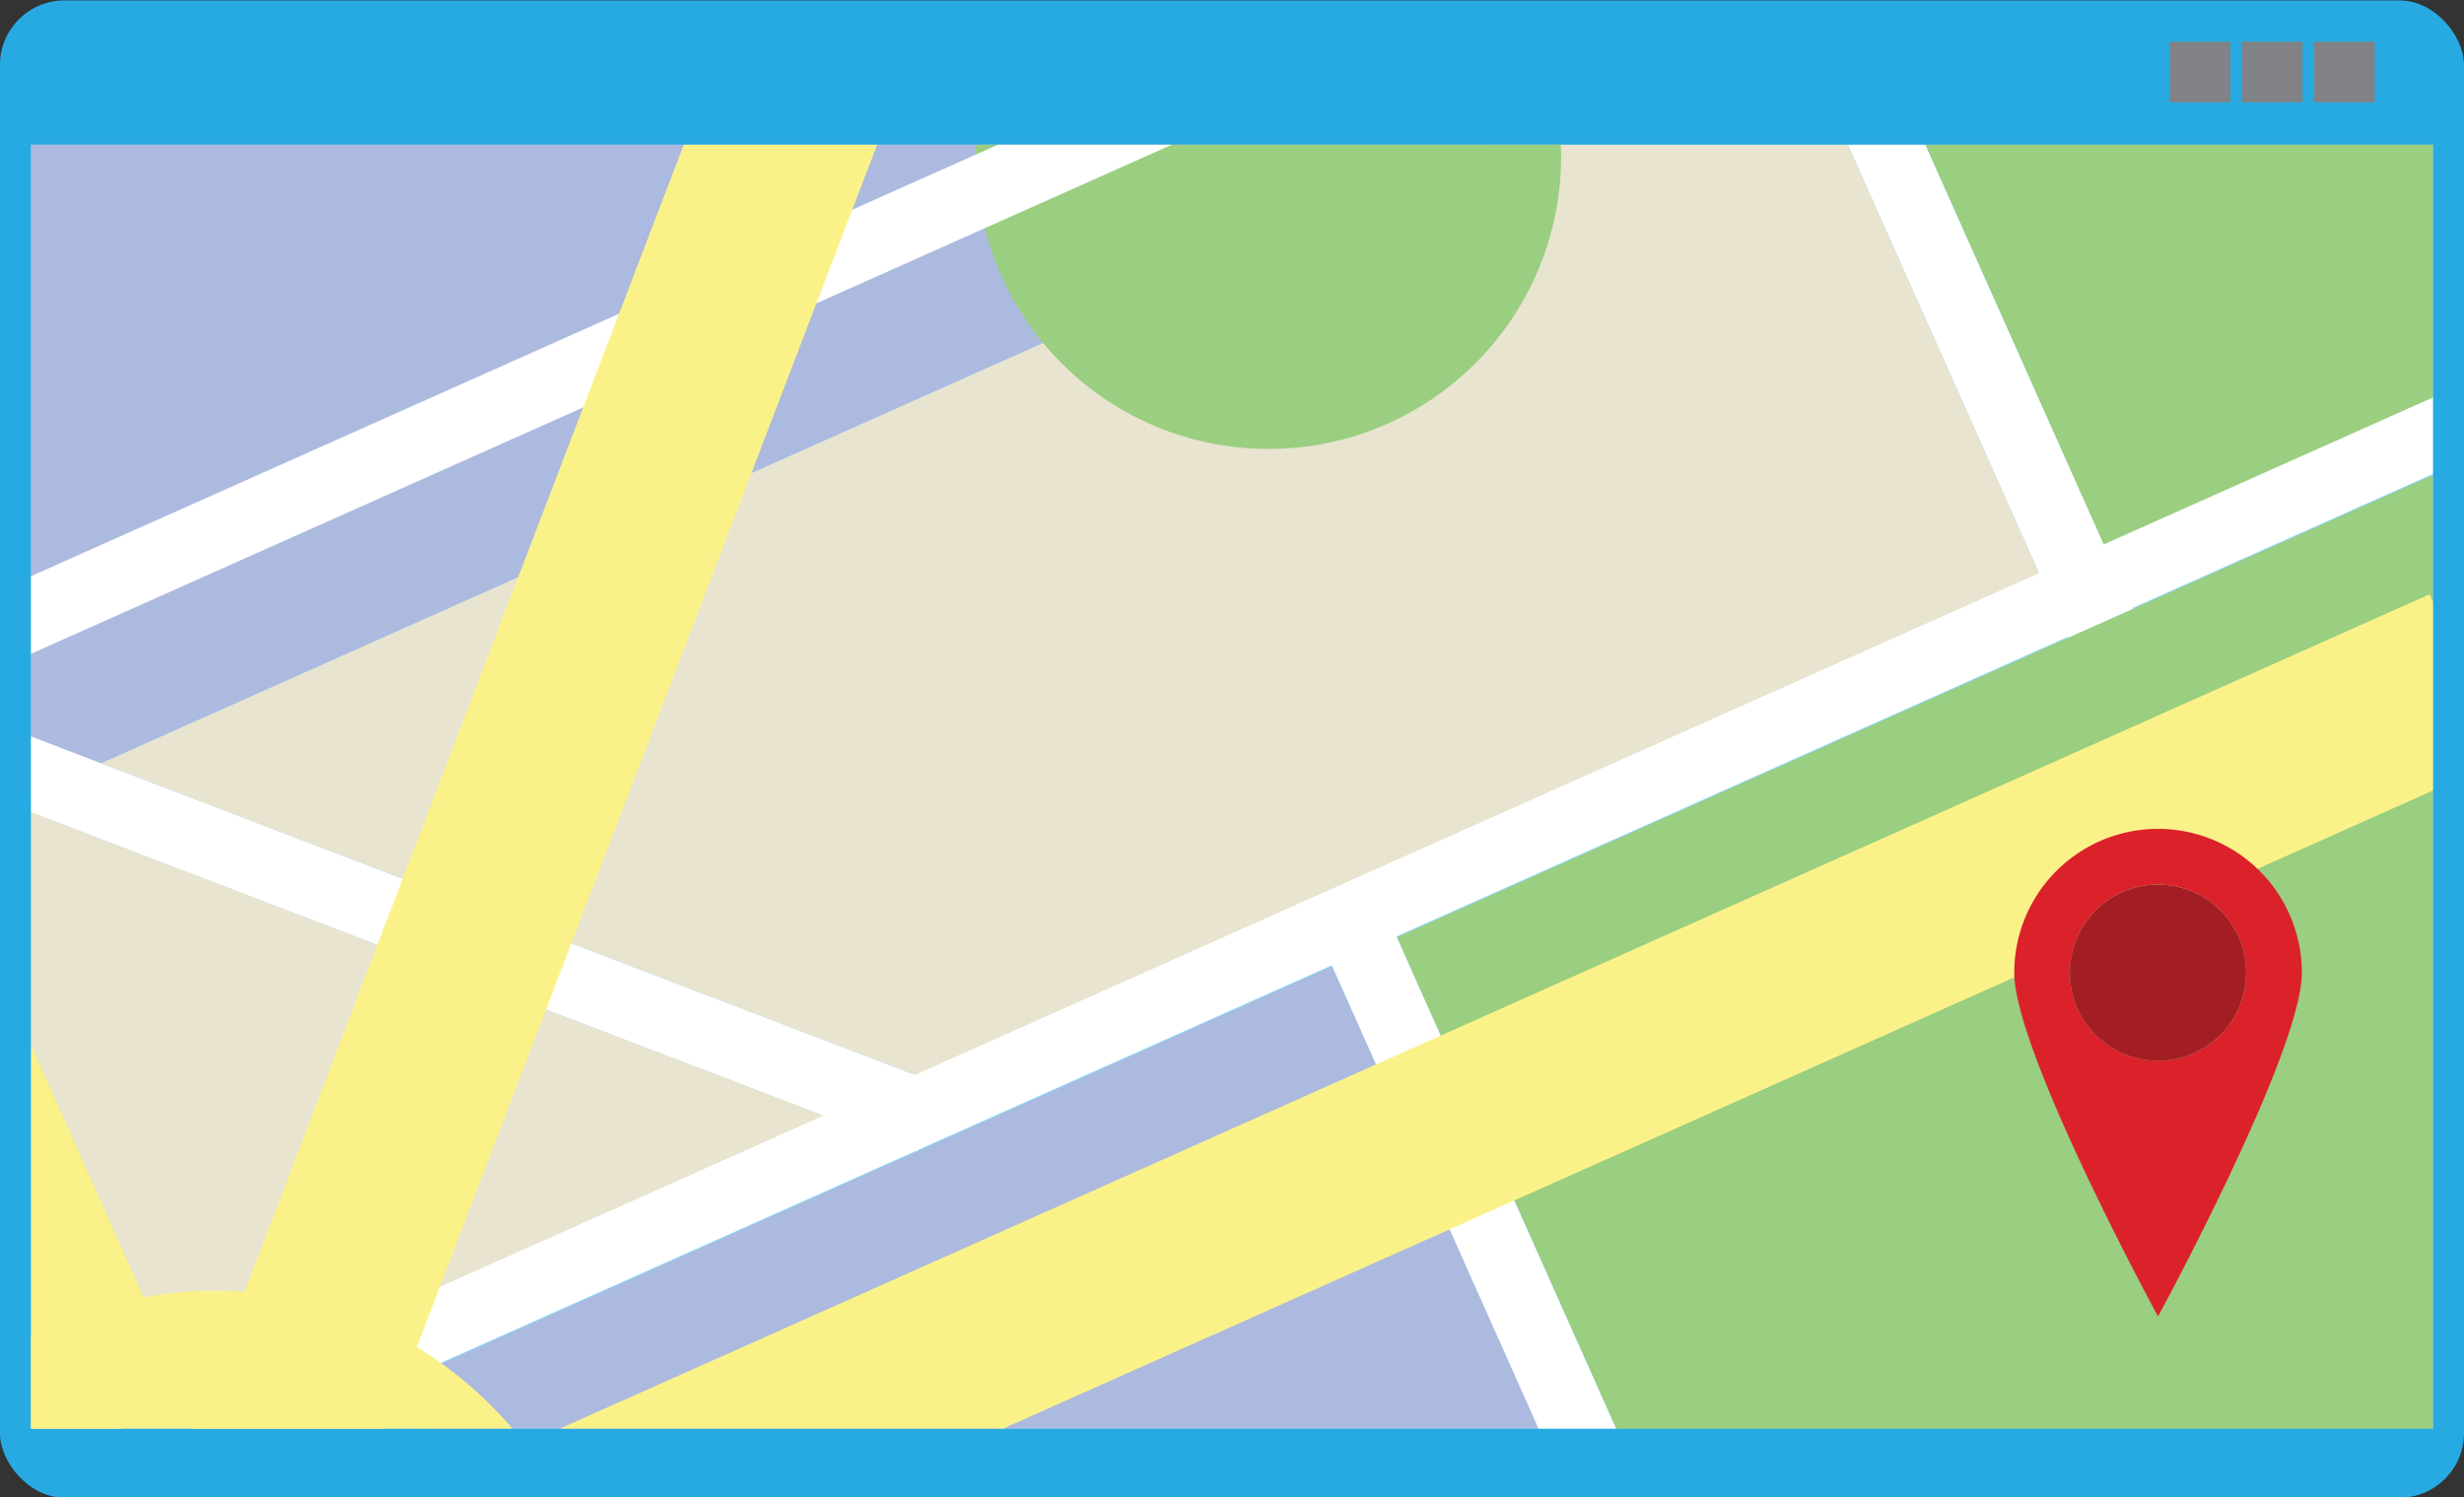
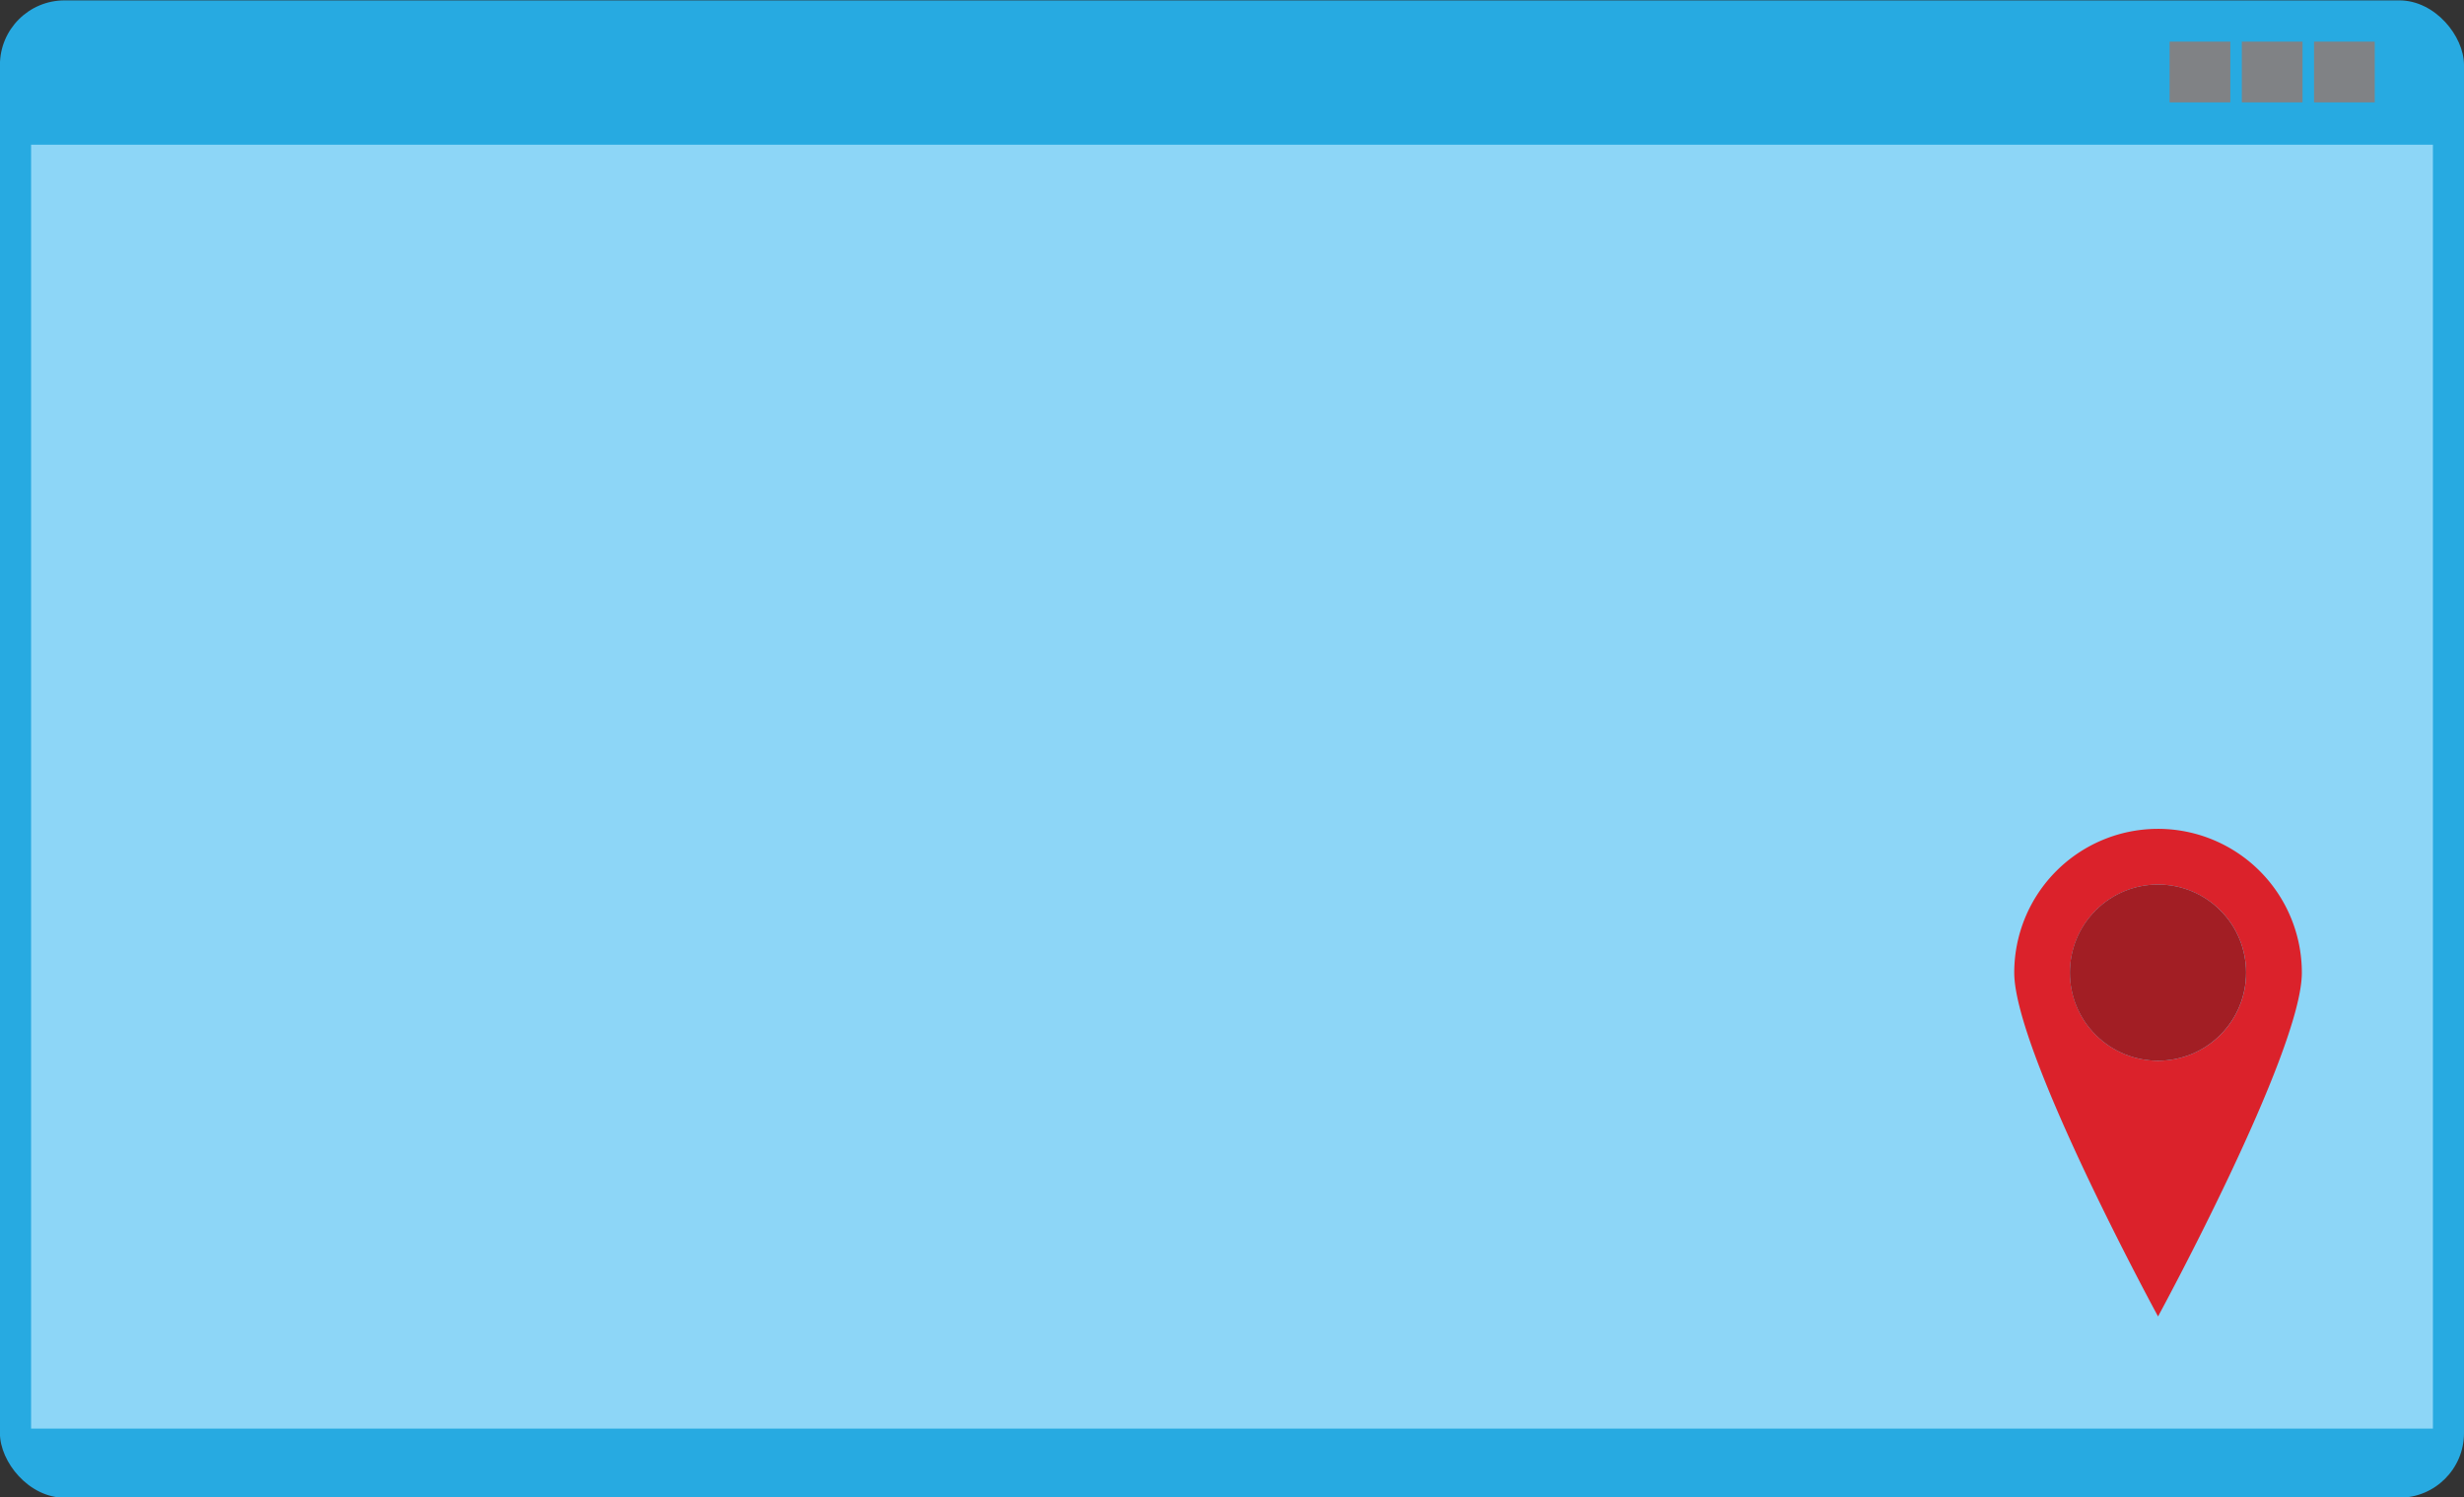
<svg xmlns="http://www.w3.org/2000/svg" data-name="Layer 1" height="194.1" preserveAspectRatio="xMidYMid meet" version="1.0" viewBox="40.3 102.9 319.4 194.1" width="319.4" zoomAndPan="magnify">
  <rect x="40.3" y="102.9" width="319.4" height="194.1" fill="#333333" stroke="none" />
  <defs>
    <clipPath id="a">
-       <path d="M44.33 121.67H355.67V288.11H44.33z" fill="none" transform="rotate(180 200 204.885)" />
-     </clipPath>
+       </clipPath>
  </defs>
  <g id="change1_1">
    <rect fill="#27aae1" height="194.11" rx="8.38" width="319.41" x="40.29" y="102.95" />
  </g>
  <g id="change2_1">
    <path d="M116.78 49.21H283.22V360.55H116.78z" fill="#8dd6f7" transform="rotate(90 200 204.88)" />
  </g>
  <g id="change3_1">
    <path d="M321.54 108.3H329.41V116.17H321.54z" fill="#808285" />
  </g>
  <g id="change3_2">
    <path d="M330.9 108.3H338.77V116.17H330.9z" fill="#808285" />
  </g>
  <g id="change3_3">
    <path d="M340.26 108.3H348.13V116.17H340.26z" fill="#808285" />
  </g>
  <g clip-path="url(#a)">
    <g id="change4_1">
      <path d="M110.9 253.62H252.25V385.52H110.9z" fill="#acbadf" transform="rotate(65.95 181.571 319.578)" />
    </g>
    <g id="change5_1">
      <path d="M218.73 64.6H227.92V372.13H218.73z" fill="#fff" transform="rotate(65.95 223.326 218.374)" />
    </g>
    <g id="change5_2">
      <path d="M248.9 -93.57H258.09V196.31H248.9z" fill="#fff" transform="rotate(155.95 253.495 51.374)" />
    </g>
    <g id="change4_2">
      <path d="M88.46 -14.85H178.98V247.76H88.46z" fill="#acbadf" transform="rotate(65.95 133.723 116.453)" />
    </g>
    <g id="change5_3">
      <path d="M267.92 205.31H277.11V495.19H267.92z" fill="#fff" transform="rotate(155.95 272.513 350.257)" />
    </g>
    <g id="change5_4">
      <path d="M20.87 51.12H30.06V341H20.87z" fill="#fff" transform="rotate(110.95 25.457 196.062)" />
    </g>
    <g id="change6_1">
      <path d="M262.33 316.15L221.39 224.41 356.95 163.92 395.74 280.06 262.33 316.15z" fill="#9ace80" />
    </g>
    <g id="change7_1">
      <path d="M28.11 201.99L147.04 247.53 64.81 284.23 28.11 201.99z" fill="#e8e4d0" />
    </g>
    <g id="change8_1">
      <path d="M215.94 104.75H239.35V394.63H215.94z" fill="#faf289" transform="rotate(65.95 227.639 249.698)" />
    </g>
    <g id="change8_2">
-       <path d="M114.36,300.24a50.67,50.67,0,1,0-25.62,66.93A50.67,50.67,0,0,0,114.36,300.24ZM42.51,332.31a28,28,0,1,1,37,14.16A28,28,0,0,1,42.51,332.31Z" fill="#faf289" />
-     </g>
+       </g>
    <g id="change7_2">
      <path d="M304.62 177.21L158.91 242.24 53.42 201.85 272.07 104.28 304.62 177.21z" fill="#e8e4d0" />
    </g>
    <g id="change6_2">
      <circle cx="204.73" cy="123.17" fill="#9ace80" r="37.93" />
    </g>
    <g id="change5_5">
      <path d="M134.84 -4.77H144.03V285.11H134.84z" fill="#fff" transform="rotate(65.95 139.435 140.178)" />
    </g>
    <g id="change8_3">
      <path d="M-16.65 11.7H6.76V301.58H-16.65z" fill="#faf289" transform="rotate(-24.05 -4.949 156.626)" />
    </g>
    <g id="change6_3">
      <path d="M375.07 145.77L277.94 2.53 243.57 17.86 313.01 173.47 375.07 145.77z" fill="#9ace80" />
    </g>
    <g id="change8_4">
      <path d="M116.03 12.59H139.44V302.47H116.03z" fill="#faf289" transform="rotate(20.95 127.74 157.53)" />
    </g>
    <g id="change7_3">
-       <circle cx="68.09" cy="320.89" fill="#e8e4d0" r="28.45" />
-     </g>
+       </g>
  </g>
  <g id="change9_1">
    <path d="M320,210.35A18.64,18.64,0,0,0,301.4,229c0,10.3,18.64,44.56,18.64,44.56s18.64-34.26,18.64-44.56A18.65,18.65,0,0,0,320,210.35Zm0,30.06A11.42,11.42,0,1,1,331.46,229,11.42,11.42,0,0,1,320,240.41Z" fill="#db222b" />
  </g>
  <g id="change10_1">
    <circle cx="320.04" cy="228.99" fill="#a21e24" r="11.42" transform="rotate(-45 320.034 228.998)" />
  </g>
</svg>